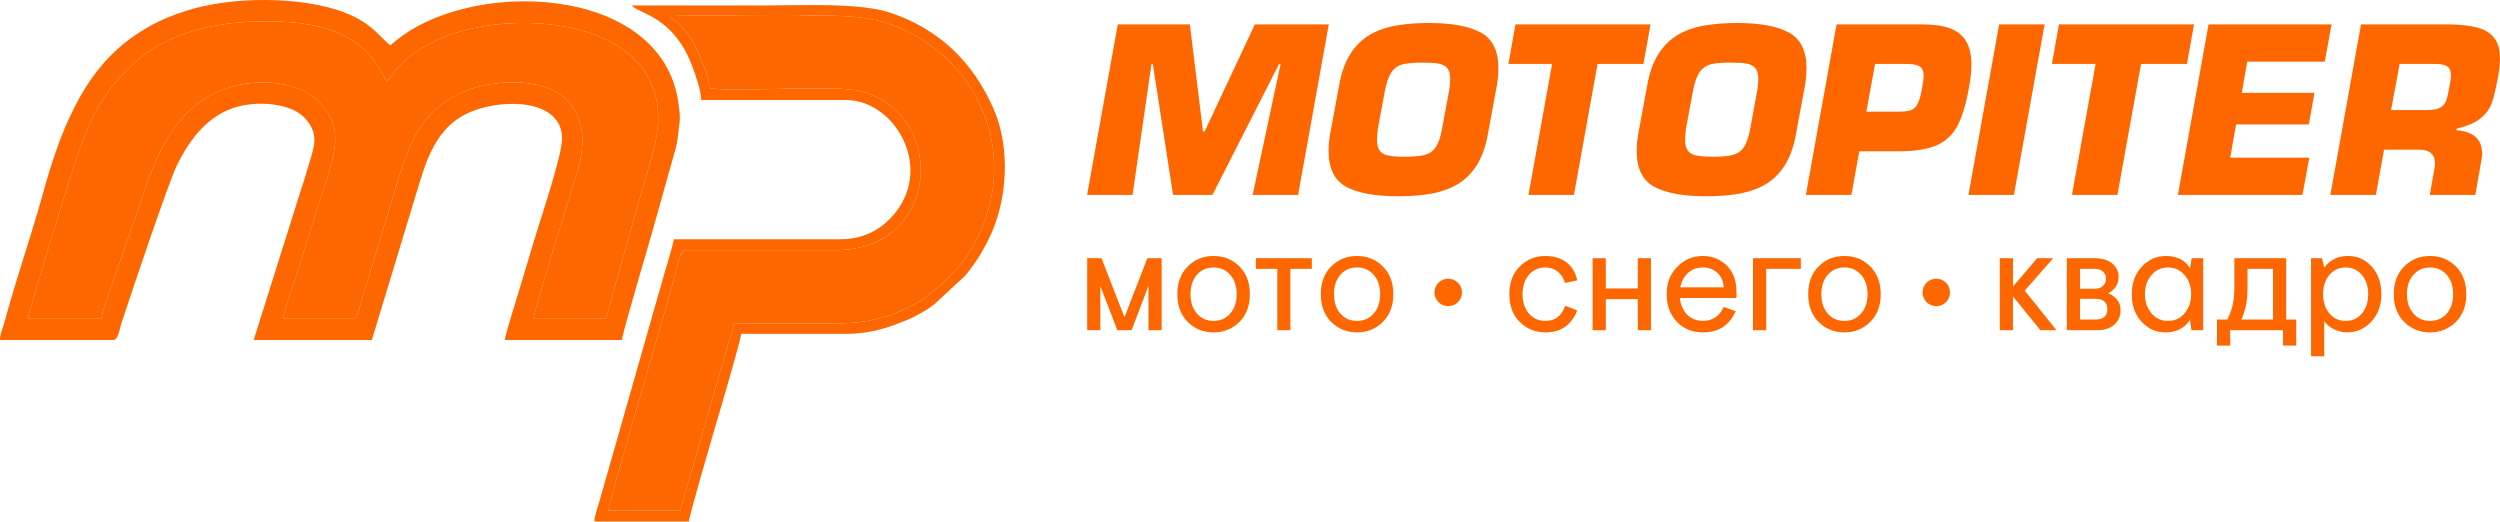
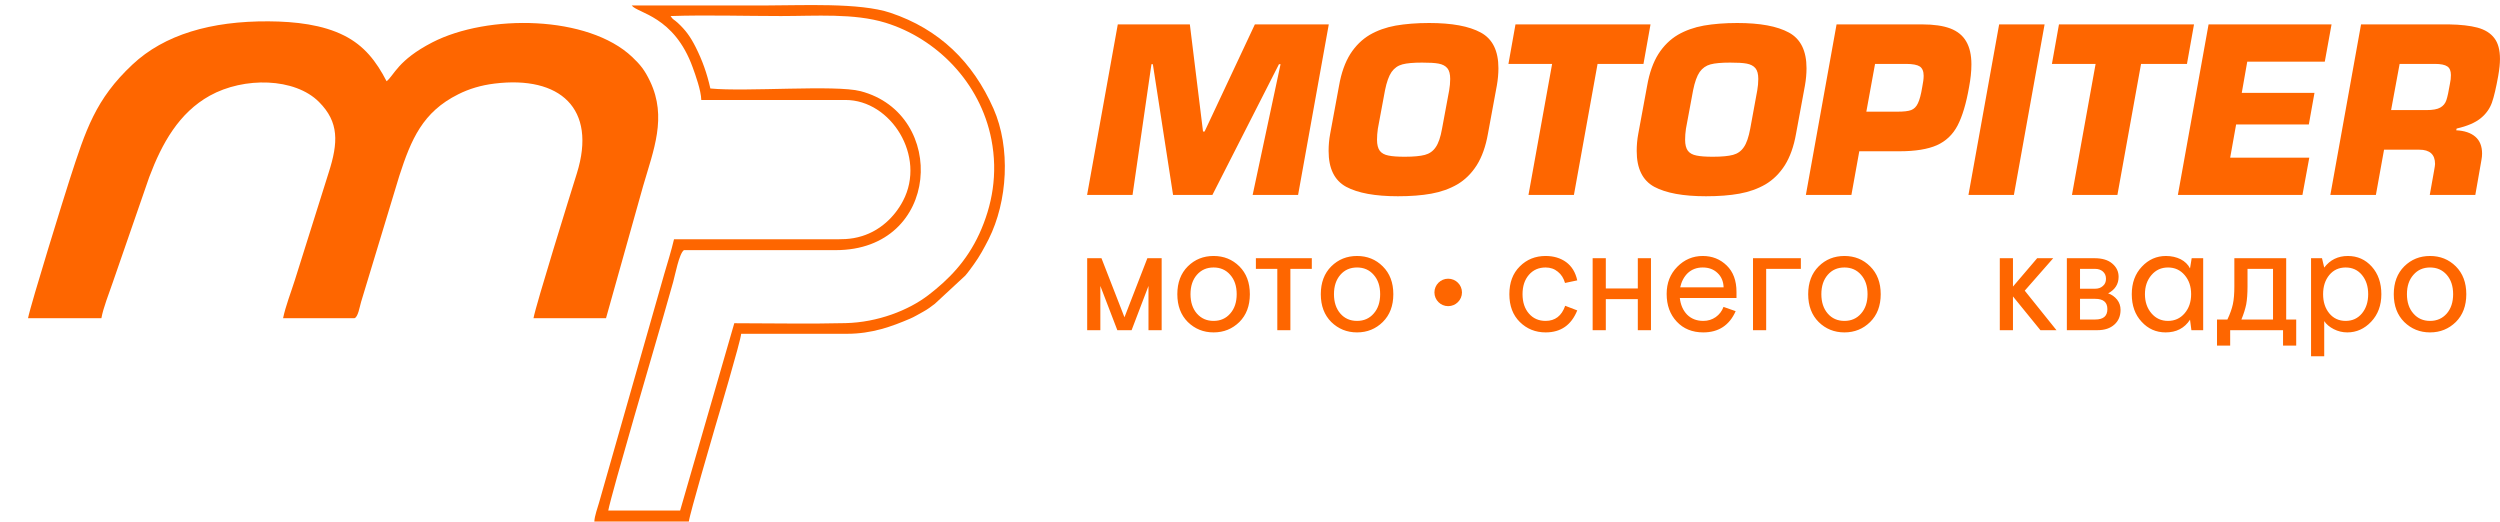
<svg xmlns="http://www.w3.org/2000/svg" xml:space="preserve" width="263.443mm" height="54.955mm" version="1.1" style="shape-rendering:geometricPrecision; text-rendering:geometricPrecision; image-rendering:optimizeQuality; fill-rule:evenodd; clip-rule:evenodd" viewBox="0 0 26955 5623">
  <defs>
    <style type="text/css">
   
    .fil0 {fill:#FE6600}
    .fil1 {fill:#FE6600;fill-rule:nonzero}
   
  </style>
  </defs>
  <g id="Слой_x0020_1">
    <g id="_624074784">
      <path class="fil0" d="M15614 3005c82,0 149,66 149,148 0,82 -67,148 -149,148 -81,0 -148,-66 -148,-148 0,-82 67,-148 148,-148z" />
-       <path class="fil0" d="M20877 3005c82,0 148,66 148,148 0,82 -66,148 -148,148 -82,0 -148,-66 -148,-148 0,-82 66,-148 148,-148z" />
      <path class="fil1" d="M12415 692l-204 1410 -490 0 331 -1839 777 0 142 1155 17 0 542 -1155 797 0 -331 1839 -490 0 301 -1410 -17 0 -718 1410 -424 0 -218 -1410 -15 0zm2657 1424c-245,0 -431,-34 -558,-102 -126,-69 -189,-197 -189,-386 0,-60 5,-123 17,-186l96 -520c24,-137 65,-251 121,-340 57,-89 127,-157 209,-206 83,-48 176,-81 280,-100 104,-18 224,-28 361,-28 245,0 430,34 557,103 127,69 190,197 190,385 0,61 -6,123 -17,186l-96 520c-24,137 -65,251 -121,340 -57,89 -126,157 -209,206 -83,48 -176,81 -280,100 -104,19 -224,28 -361,28zm76 -426c94,0 166,-7 215,-20 49,-13 88,-40 117,-83 30,-43 52,-109 68,-199l77 -414c7,-41 11,-81 11,-123 0,-52 -10,-91 -31,-116 -21,-25 -52,-41 -93,-49 -41,-8 -101,-11 -179,-11 -93,0 -164,6 -212,19 -49,13 -87,40 -117,82 -29,42 -53,108 -71,198l-77 414c-6,41 -9,81 -9,118 0,53 10,93 30,120 20,26 51,43 93,51 42,9 101,13 178,13zm2077 -1001l-255 1413 -490 0 255 -1413 -471 0 76 -426 1456 0 -76 426 -495 0zm1169 1427c-245,0 -431,-34 -558,-102 -126,-69 -189,-197 -189,-386 0,-60 5,-123 17,-186l96 -520c24,-137 65,-251 121,-340 57,-89 127,-157 209,-206 83,-48 176,-81 280,-100 104,-18 224,-28 361,-28 245,0 430,34 557,103 127,69 190,197 190,385 0,61 -6,123 -17,186l-96 520c-24,137 -65,251 -121,340 -57,89 -126,157 -209,206 -83,48 -176,81 -280,100 -104,19 -224,28 -361,28zm76 -426c94,0 166,-7 215,-20 49,-13 88,-40 117,-83 30,-43 52,-109 69,-199l76 -414c7,-41 11,-81 11,-123 0,-52 -10,-91 -31,-116 -21,-25 -52,-41 -93,-49 -41,-8 -101,-11 -179,-11 -93,0 -164,6 -212,19 -48,13 -87,40 -117,82 -29,42 -53,108 -71,198l-77 414c-6,41 -9,81 -9,118 0,53 10,93 30,120 20,26 51,43 93,51 42,9 101,13 178,13zm1492 412l-491 0 331 -1839 924 0c125,0 226,15 303,44 78,30 135,77 171,140 37,63 56,146 56,247 0,77 -9,158 -25,243 -31,179 -73,318 -124,416 -52,99 -126,169 -224,213 -98,43 -232,65 -402,65l-434 0 -85 471zm161 -898l336 0c66,0 115,-5 147,-17 31,-12 56,-36 73,-73 18,-37 34,-96 47,-177 10,-49 15,-89 15,-120 0,-48 -14,-81 -41,-100 -27,-18 -77,-28 -148,-28l-335 0 -94 515zm1922 -941l-331 1839 -490 0 331 -1839 490 0zm1040 426l-255 1413 -490 0 255 -1413 -471 0 76 -426 1456 0 -76 426 -495 0zm1145 -24l-59 336 784 0 -61 341 -784 0 -64 358 853 0 -74 402 -1343 0 331 -1839 1326 0 -73 402 -836 0zm1855 949l-380 0 -88 488 -491 0 331 -1839 947 0c127,2 230,14 309,35 80,22 140,59 181,113 41,53 61,128 61,225 0,48 -6,109 -19,183 -23,127 -45,223 -68,288 -23,64 -63,121 -121,168 -59,48 -145,85 -259,111l-5 19c88,4 157,27 206,69 49,42 73,103 73,182 0,20 -2,46 -8,76l-65 370 -491 0 46 -258c7,-38 11,-64 11,-76 0,-103 -57,-154 -170,-154zm-304 -427l380 0c69,0 119,-9 150,-27 32,-18 54,-44 66,-80 12,-35 25,-96 39,-180 7,-30 10,-61 10,-91 0,-45 -13,-76 -39,-93 -26,-18 -71,-27 -135,-27l-379 0 -92 498z" />
      <path class="fil1" d="M11722 3560l0 -776 154 0 248 637 247 -637 154 0 0 776 -142 0 0 -477 -182 477 -154 0 -183 -477 0 477 -142 0zm1641 -88c-76,74 -168,112 -278,112 -110,0 -202,-38 -278,-112 -75,-75 -113,-175 -113,-300 0,-125 38,-225 113,-300 76,-75 168,-112 278,-112 110,0 202,37 278,112 75,75 113,175 113,300 0,125 -38,225 -113,300zm-99 -509c-46,-53 -106,-79 -179,-79 -74,0 -133,26 -180,79 -46,53 -69,122 -69,209 0,86 23,156 69,209 47,53 106,79 180,79 73,0 133,-26 179,-79 47,-53 70,-123 70,-209 0,-87 -23,-156 -70,-209zm277 -64l0 -115 603 0 0 115 -231 0 0 661 -141 0 0 -661 -231 0zm3335 398l130 50c-64,158 -177,237 -341,237 -110,0 -203,-38 -278,-112 -76,-75 -113,-175 -113,-300 0,-125 37,-225 113,-300 75,-75 168,-112 278,-112 86,0 160,22 221,66 61,45 101,110 120,197l-132 28c-14,-50 -39,-91 -77,-121 -37,-31 -81,-46 -132,-46 -74,0 -134,26 -180,79 -46,53 -69,122 -69,209 0,86 23,156 69,209 46,53 106,79 180,79 102,0 173,-54 211,-163zm438 -513l0 326 345 0 0 -326 142 0 0 776 -142 0 0 -335 -345 0 0 335 -142 0 0 -776 142 0zm1409 429l-611 0c8,73 34,133 78,179 45,45 103,68 175,68 51,0 95,-14 134,-41 39,-28 67,-64 84,-110l131 46c-67,152 -184,229 -349,229 -118,0 -214,-39 -286,-116 -73,-78 -109,-177 -109,-299 0,-118 38,-215 115,-293 76,-77 168,-116 274,-116 102,0 188,34 259,103 70,68 105,163 105,285l0 65zm-364 -329c-64,0 -117,20 -160,59 -42,40 -69,92 -83,155l468 0c-2,-64 -24,-116 -66,-155 -42,-40 -95,-59 -159,-59zm1058 -100l0 115 -374 0 0 661 -142 0 0 -776 516 0zm747 688c-75,74 -168,112 -277,112 -110,0 -203,-38 -278,-112 -75,-75 -113,-175 -113,-300 0,-125 38,-225 113,-300 75,-75 168,-112 278,-112 109,0 202,37 277,112 76,75 114,175 114,300 0,125 -38,225 -114,300zm-98 -509c-46,-53 -106,-79 -179,-79 -74,0 -134,26 -180,79 -46,53 -69,122 -69,209 0,86 23,156 69,209 46,53 106,79 180,79 73,0 133,-26 179,-79 47,-53 70,-123 70,-209 0,-87 -23,-156 -70,-209zm1496 -179l142 0 0 306 261 -306 173 0 -307 350 342 426 -173 0 -296 -364 0 364 -142 0 0 -776zm1053 776l-330 0 0 -776 297 0c84,0 148,19 193,58 46,39 68,86 68,143 0,78 -38,138 -113,178 39,13 71,36 97,68 25,32 37,69 37,110 0,66 -22,119 -67,159 -45,40 -105,60 -182,60zm-188 -661l0 214 163 0c33,0 61,-9 83,-29 23,-19 34,-45 34,-78 0,-33 -11,-59 -34,-79 -22,-19 -50,-28 -83,-28l-163 0zm0 323l0 223 164 0c88,0 131,-37 131,-112 0,-74 -43,-111 -131,-111l-164 0zm1204 -438l124 0 0 776 -127 0 -15 -113c-59,91 -147,137 -263,137 -102,0 -189,-38 -259,-115 -71,-76 -106,-175 -106,-297 0,-121 36,-220 109,-297 72,-77 159,-115 259,-115 60,0 112,12 159,35 46,24 80,57 101,99l18 -110zm-76 182c-47,-55 -107,-82 -179,-82 -73,0 -132,27 -179,82 -47,55 -70,123 -70,206 0,82 23,151 70,206 47,55 106,82 179,82 72,0 132,-27 179,-82 47,-55 70,-124 70,-206 0,-83 -23,-151 -70,-206zm1095 -182l0 661 108 0 0 281 -142 0 0 -166 -570 0 0 166 -142 0 0 -281 112 0c28,-59 48,-114 59,-165 11,-51 16,-115 16,-191l0 -305 559 0zm-483 661l341 0 0 -546 -275 0 0 190c0,78 -5,142 -14,192 -10,49 -27,104 -52,164zm1148 -685c103,0 189,38 258,115 68,76 103,175 103,297 0,121 -37,220 -110,297 -72,76 -158,115 -257,115 -52,0 -101,-12 -146,-35 -45,-23 -80,-52 -103,-87l0 379 -142 0 0 -1057 118 0 24 101c63,-83 148,-125 255,-125zm-200 619c45,54 104,81 176,81 73,0 131,-27 176,-81 45,-55 67,-124 67,-207 0,-84 -22,-152 -67,-207 -45,-54 -103,-81 -176,-81 -72,0 -131,27 -176,81 -45,55 -67,123 -67,207 0,83 22,152 67,207zm1364 93c-76,74 -168,112 -278,112 -110,0 -202,-38 -278,-112 -75,-75 -113,-175 -113,-300 0,-125 38,-225 113,-300 76,-75 168,-112 278,-112 110,0 202,37 278,112 75,75 113,175 113,300 0,125 -38,225 -113,300zm-98 -509c-47,-53 -106,-79 -180,-79 -73,0 -133,26 -179,79 -47,53 -70,122 -70,209 0,86 23,156 70,209 46,53 106,79 179,79 74,0 133,-26 180,-79 46,-53 69,-123 69,-209 0,-87 -23,-156 -69,-209zm-11472 509c-75,74 -168,112 -277,112 -110,0 -202,-38 -278,-112 -75,-75 -113,-175 -113,-300 0,-125 38,-225 113,-300 76,-75 168,-112 278,-112 109,0 202,37 277,112 76,75 114,175 114,300 0,125 -38,225 -114,300zm-98 -509c-46,-53 -106,-79 -179,-79 -74,0 -134,26 -180,79 -46,53 -69,122 -69,209 0,86 23,156 69,209 46,53 106,79 180,79 73,0 133,-26 179,-79 47,-53 70,-123 70,-209 0,-87 -23,-156 -70,-209z" />
    </g>
    <path class="fil0" d="M302 3431l791 0c19,-110 84,-272 123,-387l393 -1135c138,-367 322,-693 652,-877 371,-206 918,-194 1178,67 217,217 209,437 105,761l-366 1163c-40,127 -100,280 -126,408l769 0c39,-10 57,-124 72,-175l412 -1359c128,-395 252,-689 635,-880 117,-59 246,-98 393,-116 704,-86 1105,267 887,967 -75,240 -441,1415 -468,1563l782 0 400 -1425c113,-389 259,-741 76,-1127 -60,-126 -106,-181 -193,-264 -475,-451 -1557,-466 -2156,-158 -374,193 -411,355 -493,419 -111,-216 -242,-384 -456,-492 -233,-118 -525,-152 -816,-154 -620,-4 -1124,143 -1468,466 -398,373 -503,702 -677,1240 -50,154 -419,1341 -449,1495z" />
-     <path class="fil0" d="M7230 173c27,43 35,34 77,73 85,79 136,148 194,263 71,142 120,276 158,445 381,38 1349,-42 1620,29 942,246 864,1715 -269,1714 -546,0 -1091,0 -1636,0 -52,36 -95,269 -116,343 -34,121 -67,235 -101,355 -93,324 -564,1925 -599,2110l775 0 584 -2020c397,0 804,9 1200,-1 345,-8 681,-138 895,-304 215,-165 410,-362 547,-659 138,-302 203,-645 130,-1018 -120,-615 -591,-1088 -1142,-1258 -339,-104 -752,-72 -1127,-72 -391,0 -802,-13 -1190,0z" />
-     <path class="fil0" d="M302 3431c30,-154 399,-1341 449,-1495 174,-538 279,-867 677,-1240 344,-323 848,-470 1468,-466 291,2 583,36 816,154 214,108 345,276 456,492 82,-64 119,-226 493,-419 599,-308 1681,-293 2156,158 87,83 133,138 193,264 183,386 37,738 -76,1127l-400 1425 -782 0c27,-148 393,-1323 468,-1563 218,-700 -183,-1053 -887,-967 -147,18 -276,57 -393,116 -383,191 -507,485 -635,880l-412 1359c-15,51 -33,165 -72,175l-769 0c26,-128 86,-281 126,-408l366 -1163c104,-324 112,-544 -105,-761 -260,-261 -807,-273 -1178,-67 -330,184 -514,510 -652,877l-393 1135c-39,115 -104,277 -123,387l-791 0zm-302 235l1220 0c56,0 67,-114 85,-170 79,-241 513,-1536 603,-1716 179,-357 428,-662 907,-662 146,0 301,34 392,91 49,31 91,69 124,118 111,162 38,302 -9,472 -23,84 -53,176 -83,266l-504 1601 1274 0 471 -1554c111,-363 207,-754 614,-914 355,-139 966,-123 966,296 0,190 -241,893 -300,1094 -55,187 -106,352 -161,536 -28,97 -150,475 -156,542l1260 0c59,-251 253,-896 328,-1161l244 -869c36,-123 34,-182 53,-323 10,-72 -19,-253 -34,-316 -277,-1144 -2132,-1207 -2958,-610 -49,35 -84,65 -126,101 -98,-65 -183,-230 -483,-348 -465,-185 -1242,-181 -1724,-22 -219,71 -362,139 -536,255 -591,393 -833,1093 -1014,1748 -104,375 -261,839 -370,1226 -16,56 -27,102 -44,156 -15,46 -38,100 -39,163z" />
    <path class="fil0" d="M7230 173c388,-13 799,0 1190,0 375,0 788,-32 1127,72 551,170 1022,643 1142,1258 73,373 8,716 -130,1018 -137,297 -332,494 -547,659 -214,166 -550,296 -895,304 -396,10 -803,1 -1200,1l-584 2020 -775 0c35,-185 506,-1786 599,-2110 34,-120 67,-234 101,-355 21,-74 64,-307 116,-343 545,0 1090,0 1636,0 1133,1 1211,-1468 269,-1714 -271,-71 -1239,9 -1620,-29 -38,-169 -87,-303 -158,-445 -58,-115 -109,-184 -194,-263 -42,-39 -50,-30 -77,-73zm331 905l1556 0c488,0 872,607 619,1088 -93,177 -248,319 -440,379 -128,40 -220,35 -380,35 -550,0 -1100,0 -1649,0 -29,124 -71,257 -106,377l-702 2462c-14,50 -49,145 -51,204l1019 0c7,-73 262,-945 280,-1007 26,-87 282,-950 284,-1017l1139 0c275,0 487,-80 682,-163 41,-17 94,-49 140,-74 48,-26 88,-56 128,-87l327 -303c32,-36 64,-83 93,-122 63,-87 109,-173 159,-270 206,-410 239,-986 53,-1408 -224,-507 -587,-858 -1111,-1034 -333,-112 -956,-79 -1356,-79 -478,0 -956,0 -1434,0 61,84 458,112 658,669 29,80 90,248 92,350z" />
  </g>
</svg>